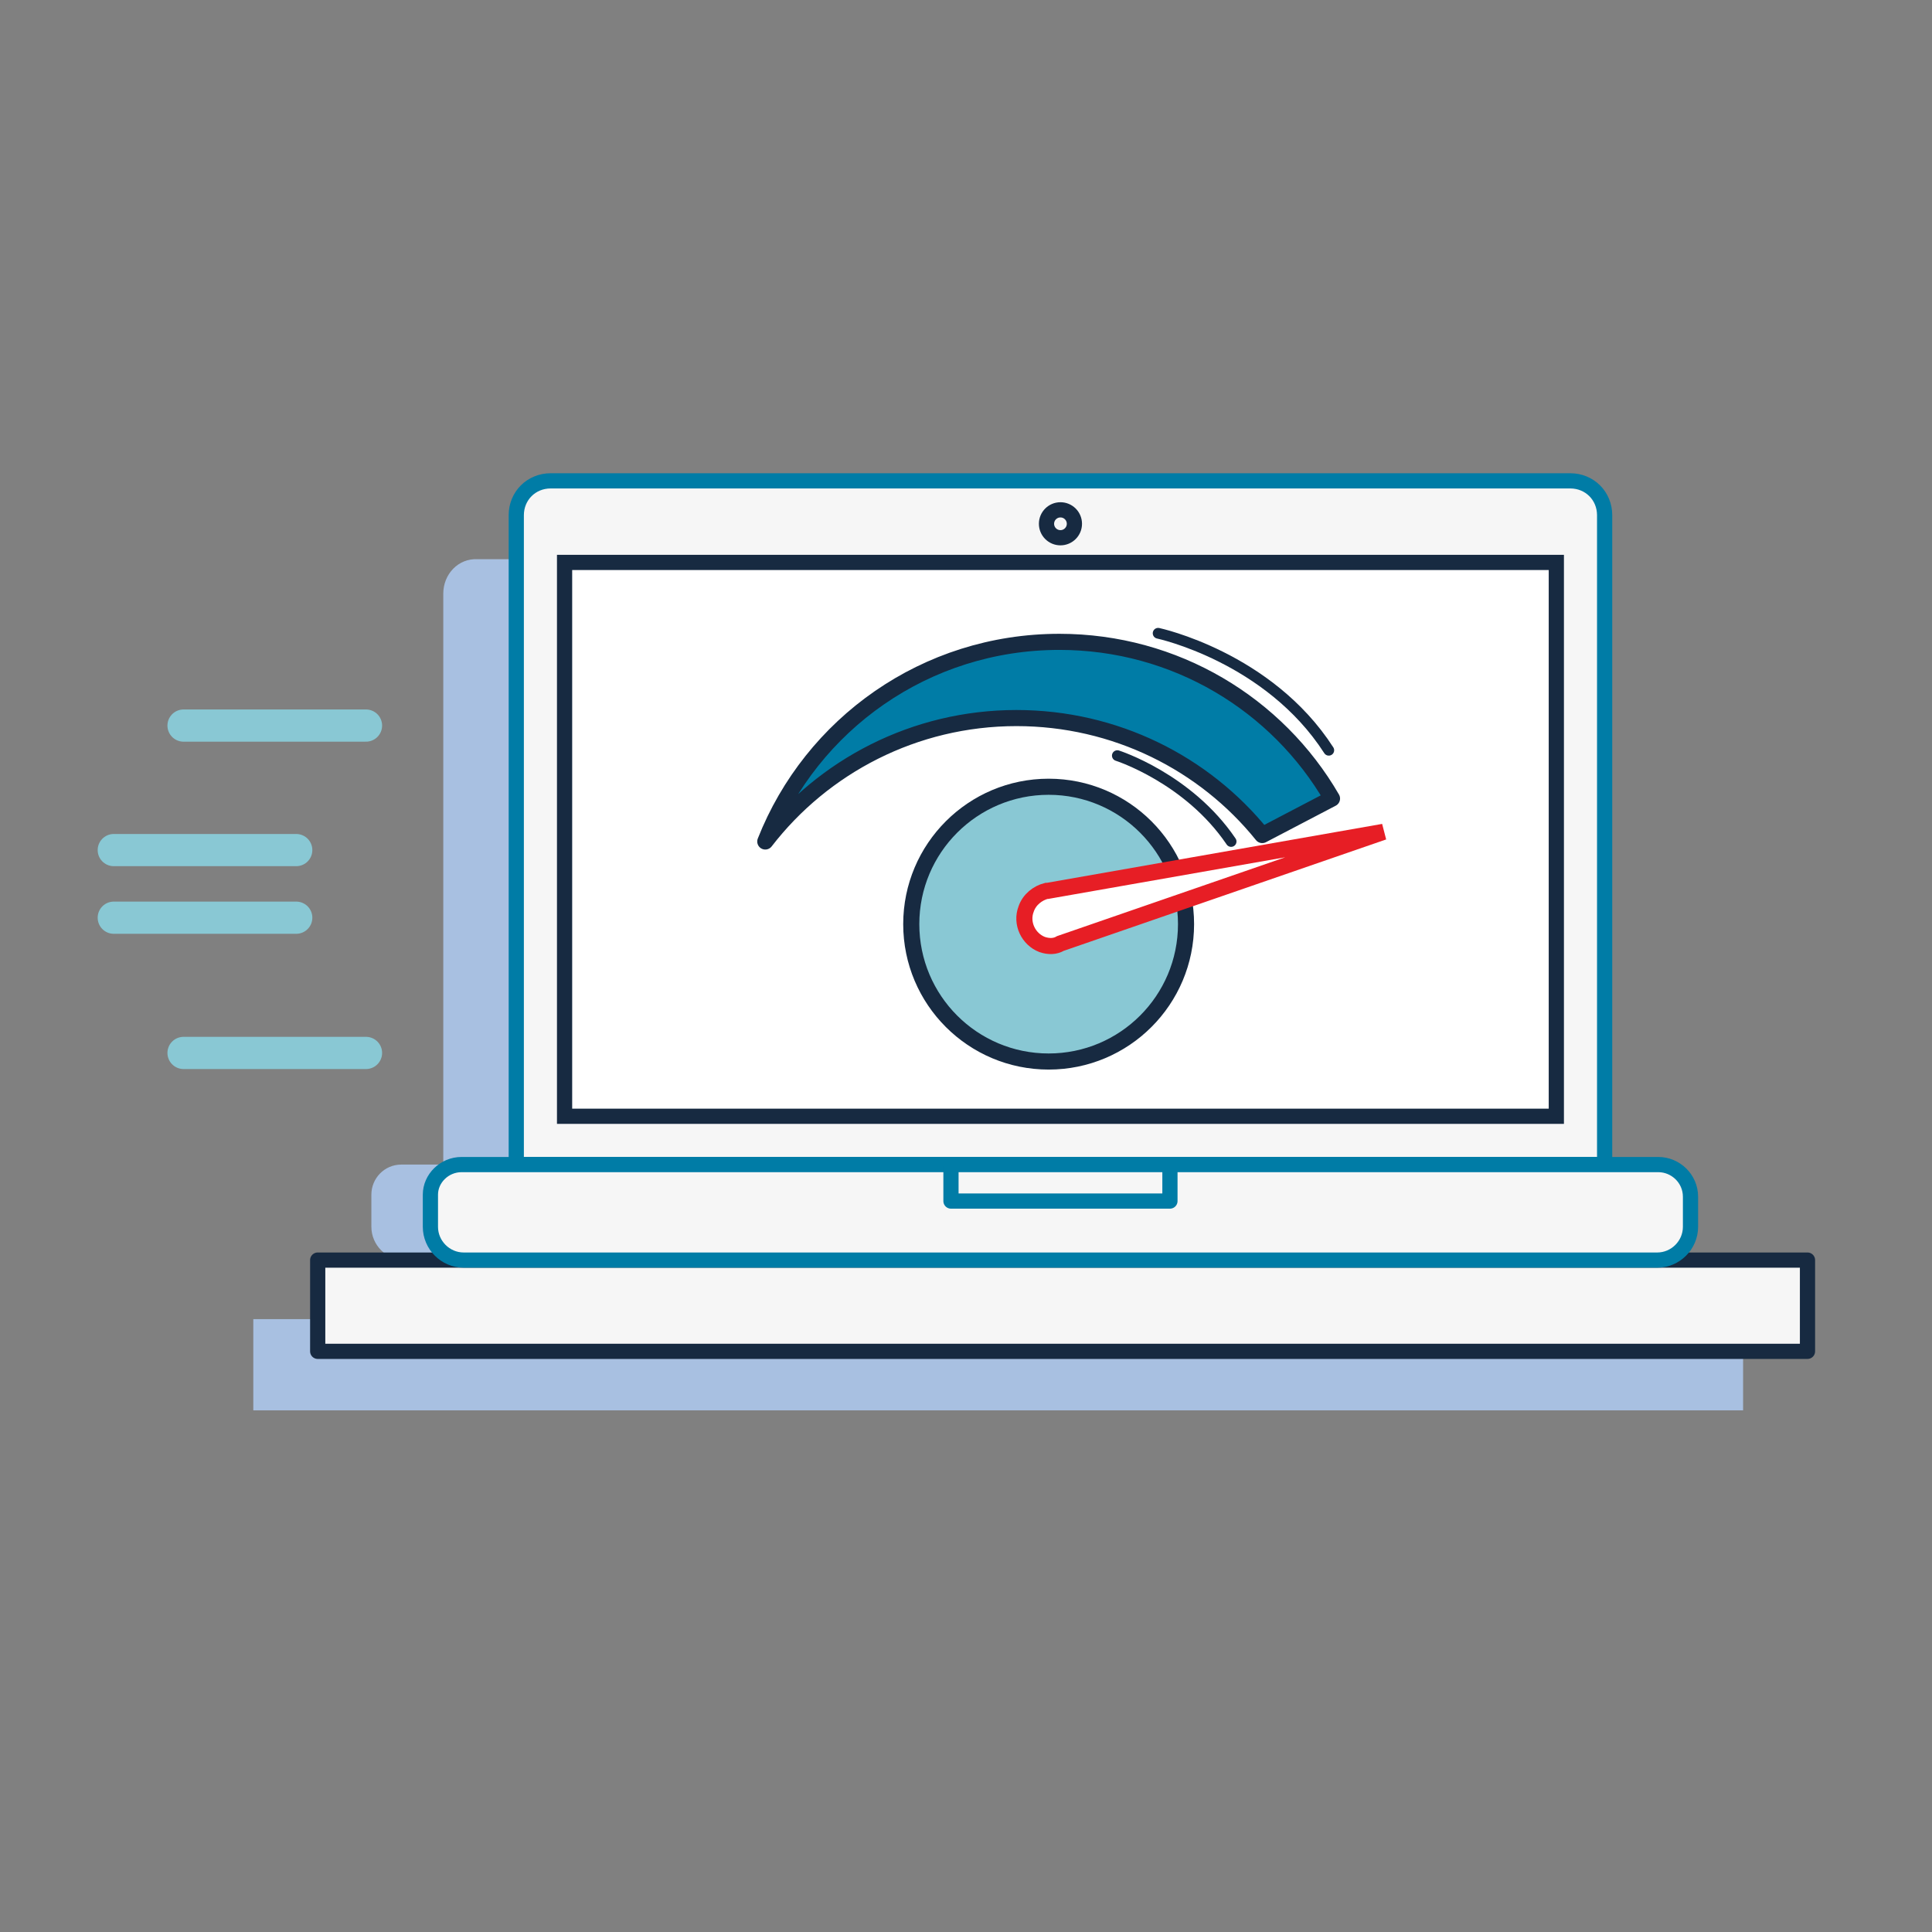
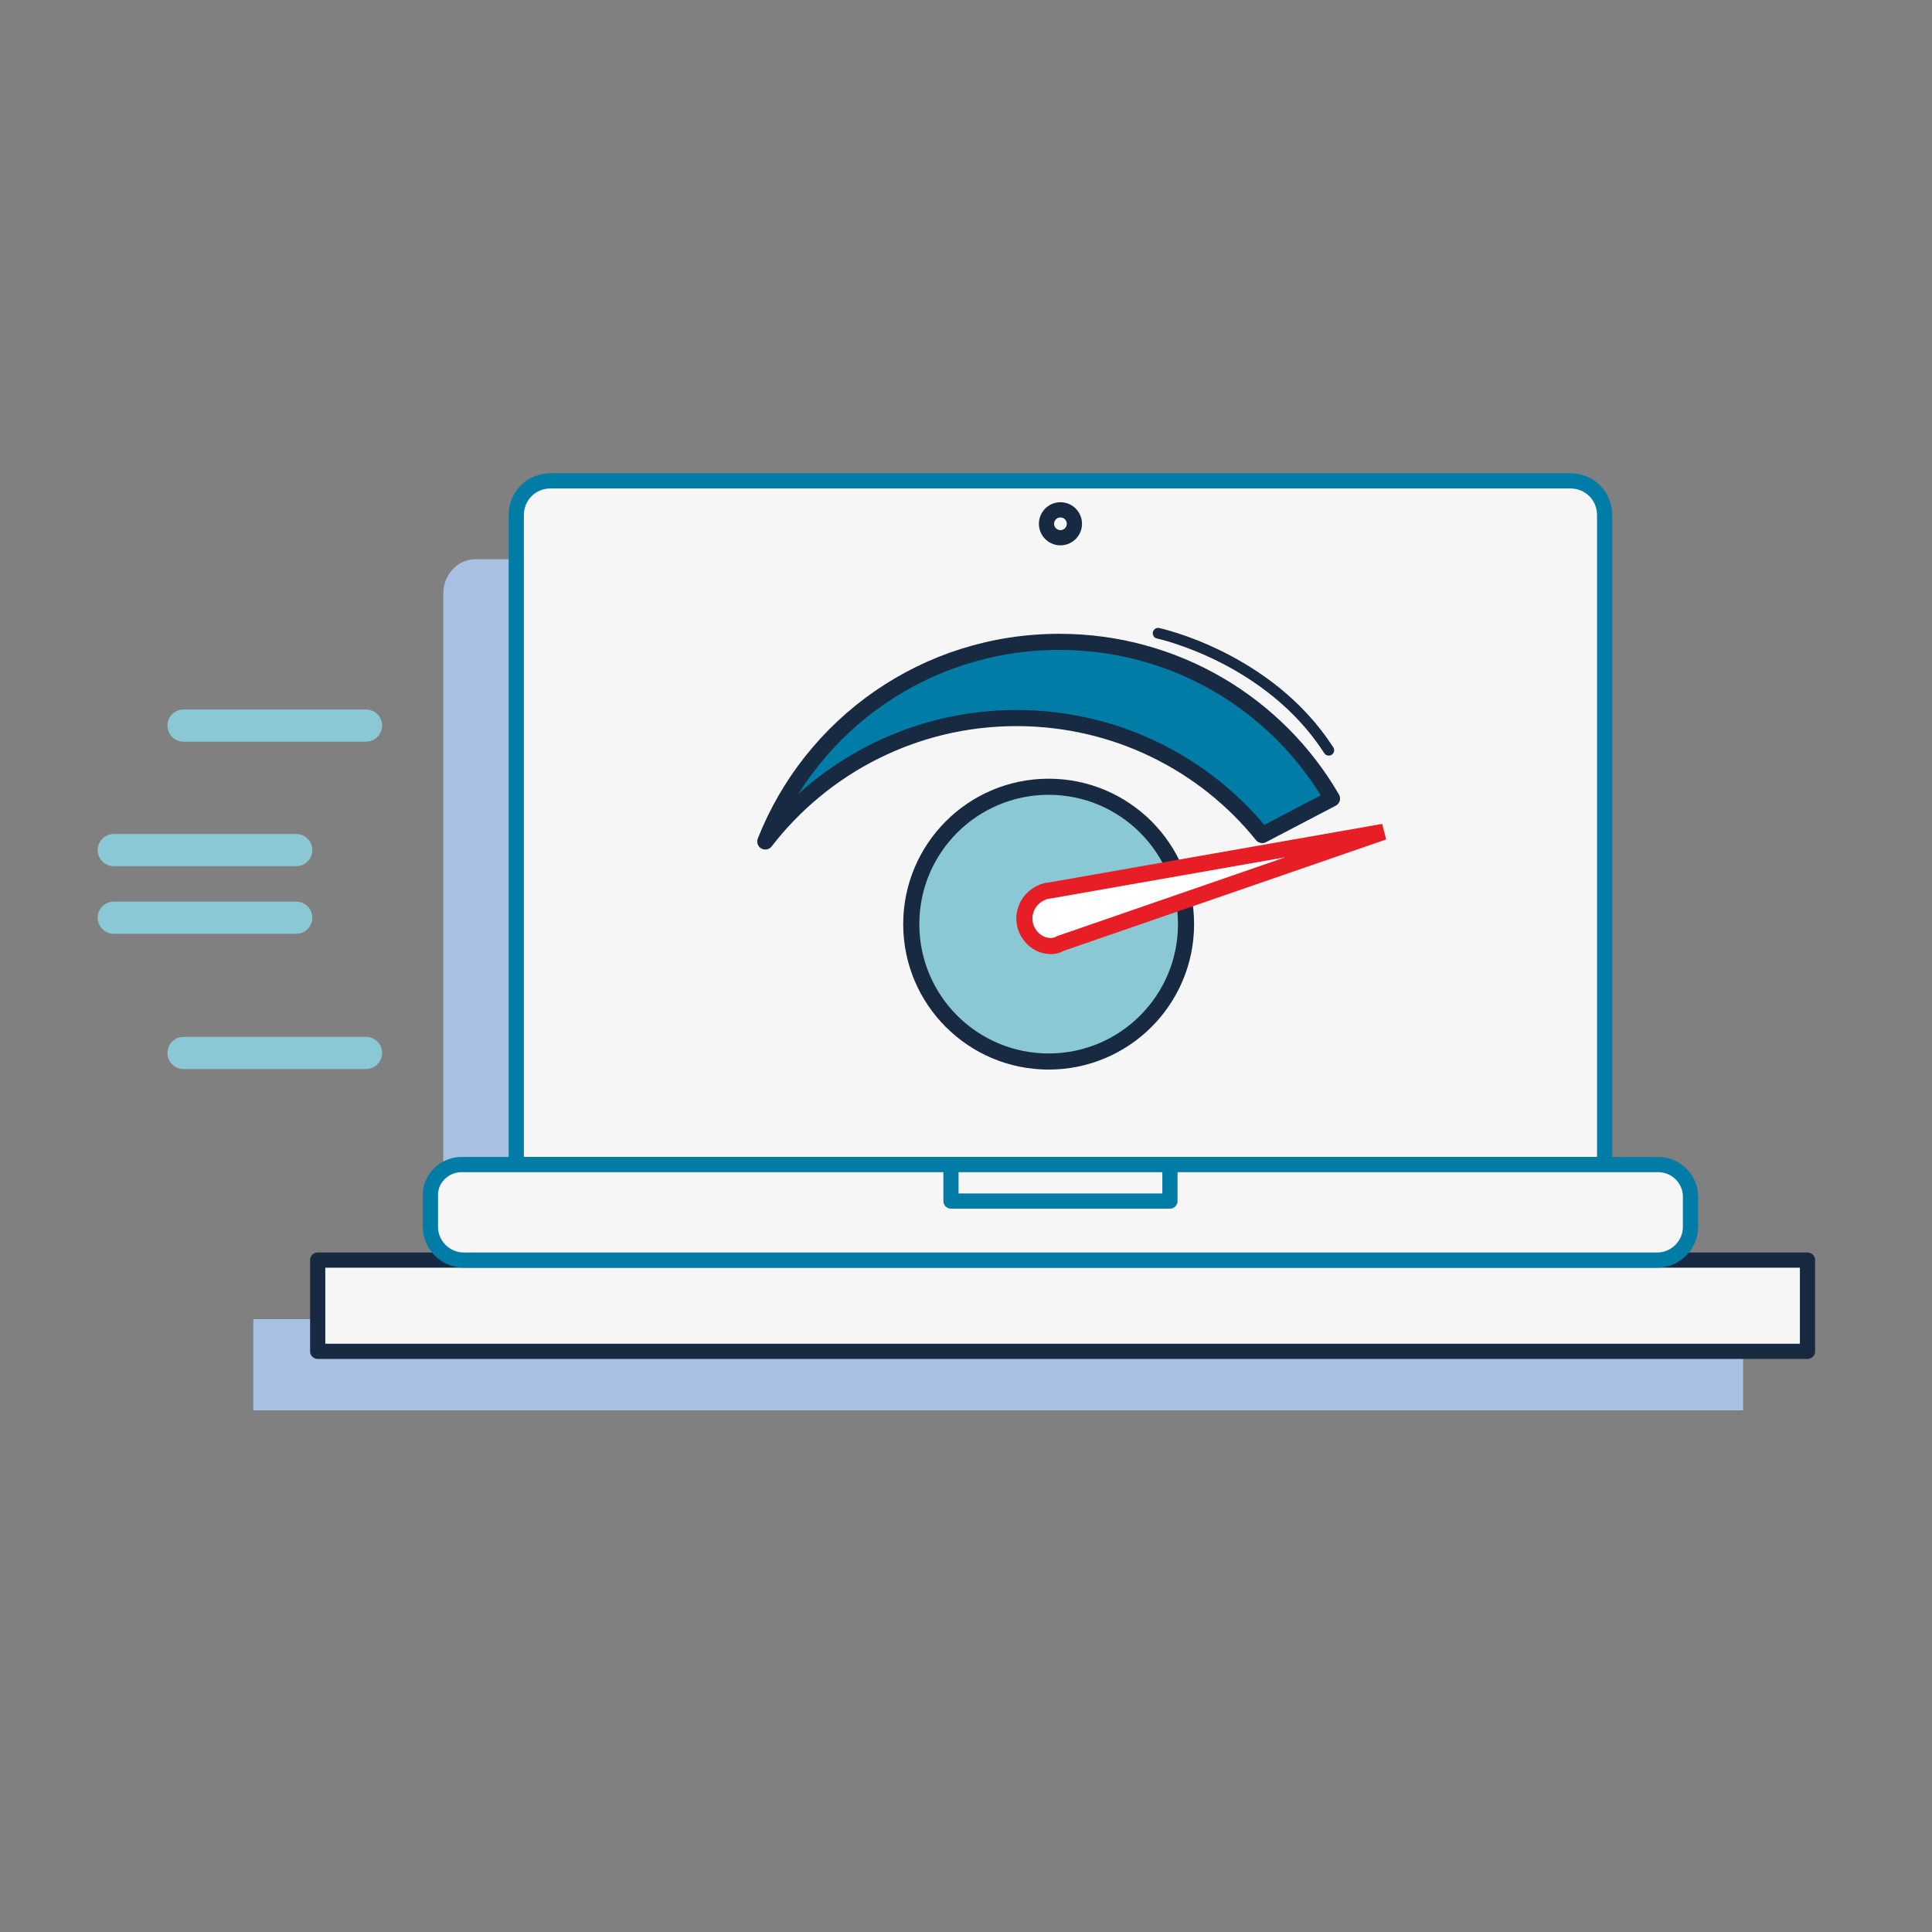
<svg xmlns="http://www.w3.org/2000/svg" version="1.1" id="ICONS" x="0px" y="0px" viewBox="0 0 180 180" style="enable-background:new 0 0 180 180;" xml:space="preserve">
  <rect x="0" y="0" width="180" height="180" fill="#808080" stroke="none" />
  <style type="text/css">
	.st0{fill:#A8C0E1;}
	.st1{fill:#F6F6F6;stroke:#172A41;stroke-width:1.417;stroke-linecap:round;stroke-linejoin:round;}
	.st2{fill:#F6F6F6;stroke:#007CA6;stroke-width:1.417;stroke-linecap:round;stroke-linejoin:round;}
	.st3{fill:#FFFFFF;stroke:#172A41;stroke-width:1.417;stroke-miterlimit:10;}
	.st4{fill:none;stroke:#007CA6;stroke-width:1.417;stroke-linecap:round;stroke-linejoin:round;}
	.st5{fill:none;stroke:#172A41;stroke-linecap:round;stroke-linejoin:round;}
	.st6{fill:#007CA6;stroke:#172A41;stroke-width:1.5;stroke-linecap:round;stroke-linejoin:round;}
	.st7{fill:#89C8D4;stroke:#172A41;stroke-width:1.5;stroke-linecap:round;stroke-linejoin:round;}
	.st8{fill:#FFFFFF;stroke:#E71E25;stroke-width:1.5;stroke-miterlimit:10;}
	.st9{fill:none;stroke:#89C8D4;stroke-width:3;stroke-linecap:round;stroke-linejoin:round;stroke-miterlimit:10;}
</style>
  <g id="Shadow">
    <rect x="23.6" y="122.9" class="st0" width="138.8" height="8.5" />
    <path class="st0" d="M44.5,52.1h95c1.8,0,3.2,1.4,3.2,3.2v59.3H41.3V55.3C41.3,53.5,42.7,52,44.5,52.1L44.5,52.1z" />
-     <path class="st0" d="M37.4,108.5h111.5c1.6,0,3,1.3,3,3v2.8c0,1.7-1.4,3.1-3.1,3.1H37.7c-1.7,0-3.1-1.4-3.1-3.1v-3   C34.6,109.8,35.8,108.5,37.4,108.5L37.4,108.5z" />
  </g>
  <rect x="29.6" y="117.4" class="st1" width="138.8" height="8.5" />
  <path class="st2" d="M51.3,44.8h95c1.8,0,3.2,1.4,3.2,3.2v60.5H48.1V48C48.1,46.2,49.5,44.8,51.3,44.8L51.3,44.8z" />
  <path class="st2" d="M43,108.5h111.5c1.6,0,3,1.3,3,3v2.8c0,1.7-1.4,3.1-3.1,3.1H43.2c-1.7,0-3.1-1.4-3.1-3.1v-3  C40.1,109.8,41.4,108.5,43,108.5L43,108.5z" />
-   <rect x="52.6" y="52.4" class="st3" width="92.4" height="51.6" />
  <circle class="st1" cx="98.8" cy="48.8" r="1.3" />
  <polyline class="st4" points="88.6,108.6 88.6,111.9 109,111.9 109,108.6 " />
  <path class="st5" d="M107.9,59c0,0,10.3,2.2,15.9,10.9" />
-   <path class="st5" d="M104.1,70.4c0,0,6.6,2.1,10.6,8" />
  <g>
    <path class="st6" d="M124.1,74.4c-5.1-8.8-14.6-14.6-25.4-14.6c-12.5,0-23.1,7.7-27.4,18.6c5.4-7,13.9-11.5,23.4-11.5   c9.2,0,17.5,4.2,22.9,10.9L124.1,74.4z" />
    <circle class="st7" cx="97.7" cy="86.1" r="12.8" />
    <path class="st8" d="M128.9,77.5L97.6,83h-0.1l0,0l0,0c-0.8,0.2-1.6,0.8-1.9,1.7c-0.5,1.3,0.2,2.8,1.5,3.3c0.6,0.2,1.2,0.2,1.7-0.1   L128.9,77.5z" />
  </g>
  <line class="st9" x1="17.1" y1="67.6" x2="34.1" y2="67.6" />
  <line class="st9" x1="17.1" y1="98.1" x2="34.1" y2="98.1" />
  <line class="st9" x1="10.6" y1="79.2" x2="27.6" y2="79.2" />
  <line class="st9" x1="10.6" y1="85.5" x2="27.6" y2="85.5" />
</svg>